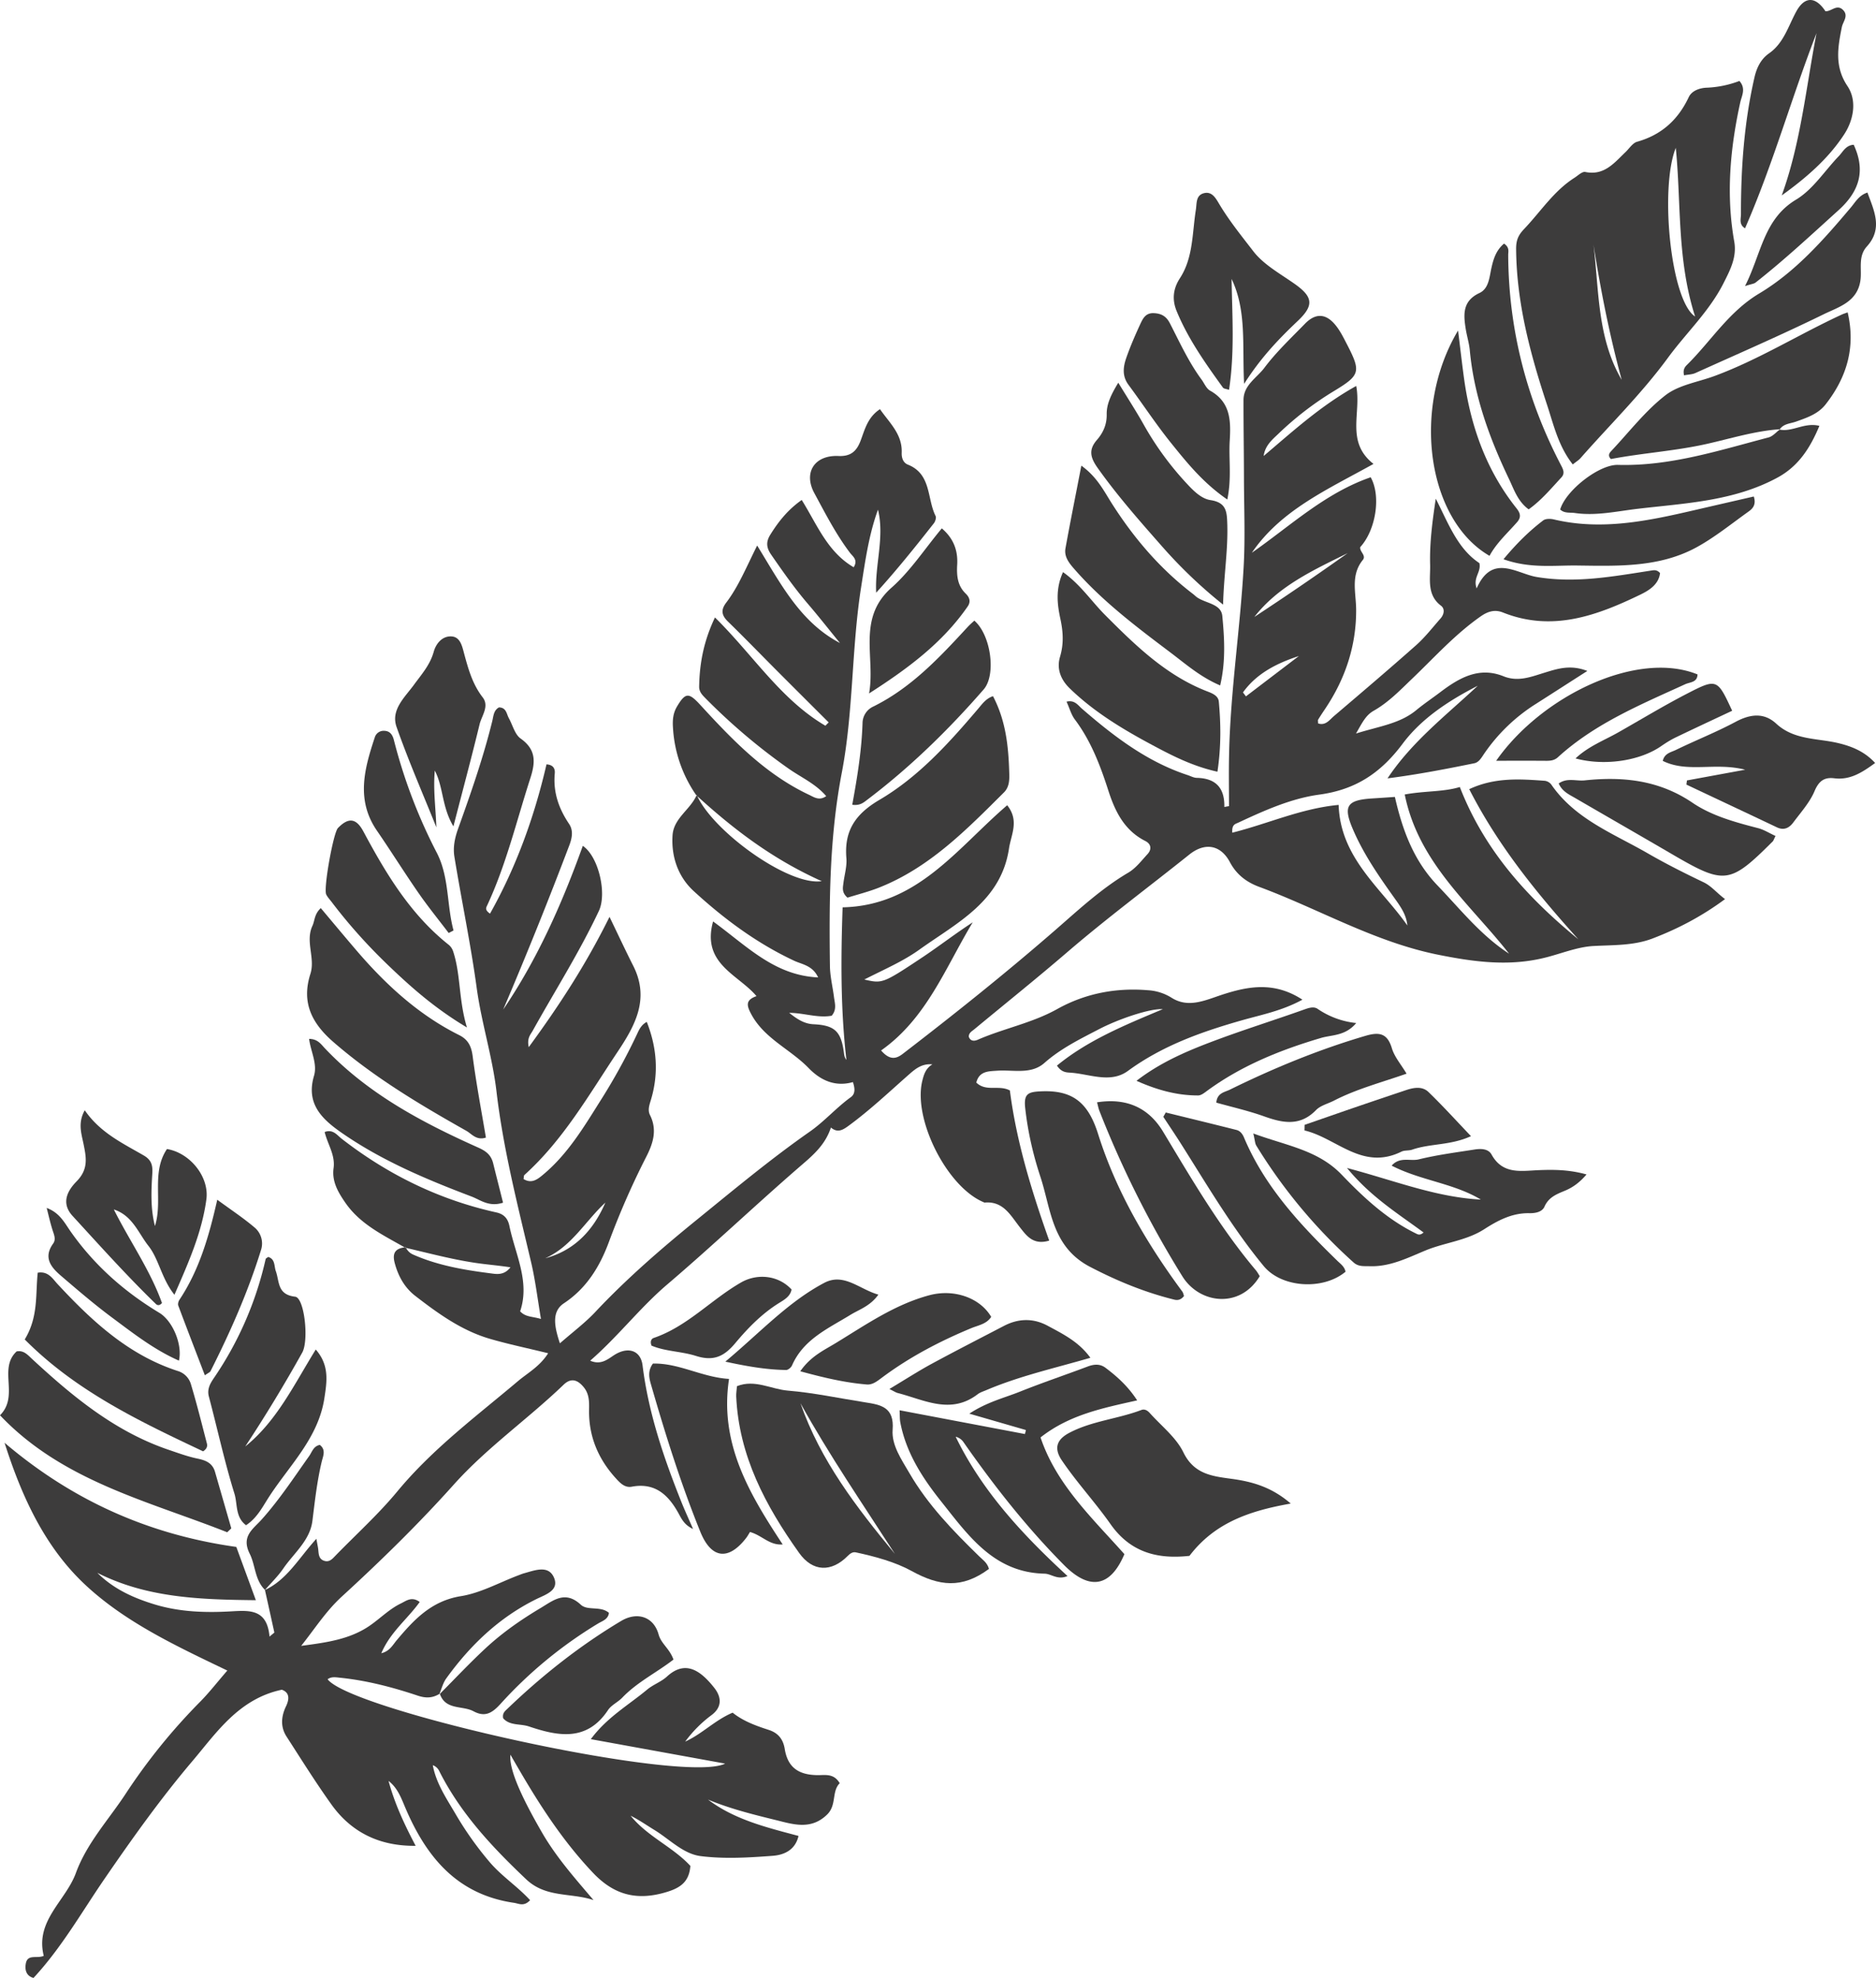
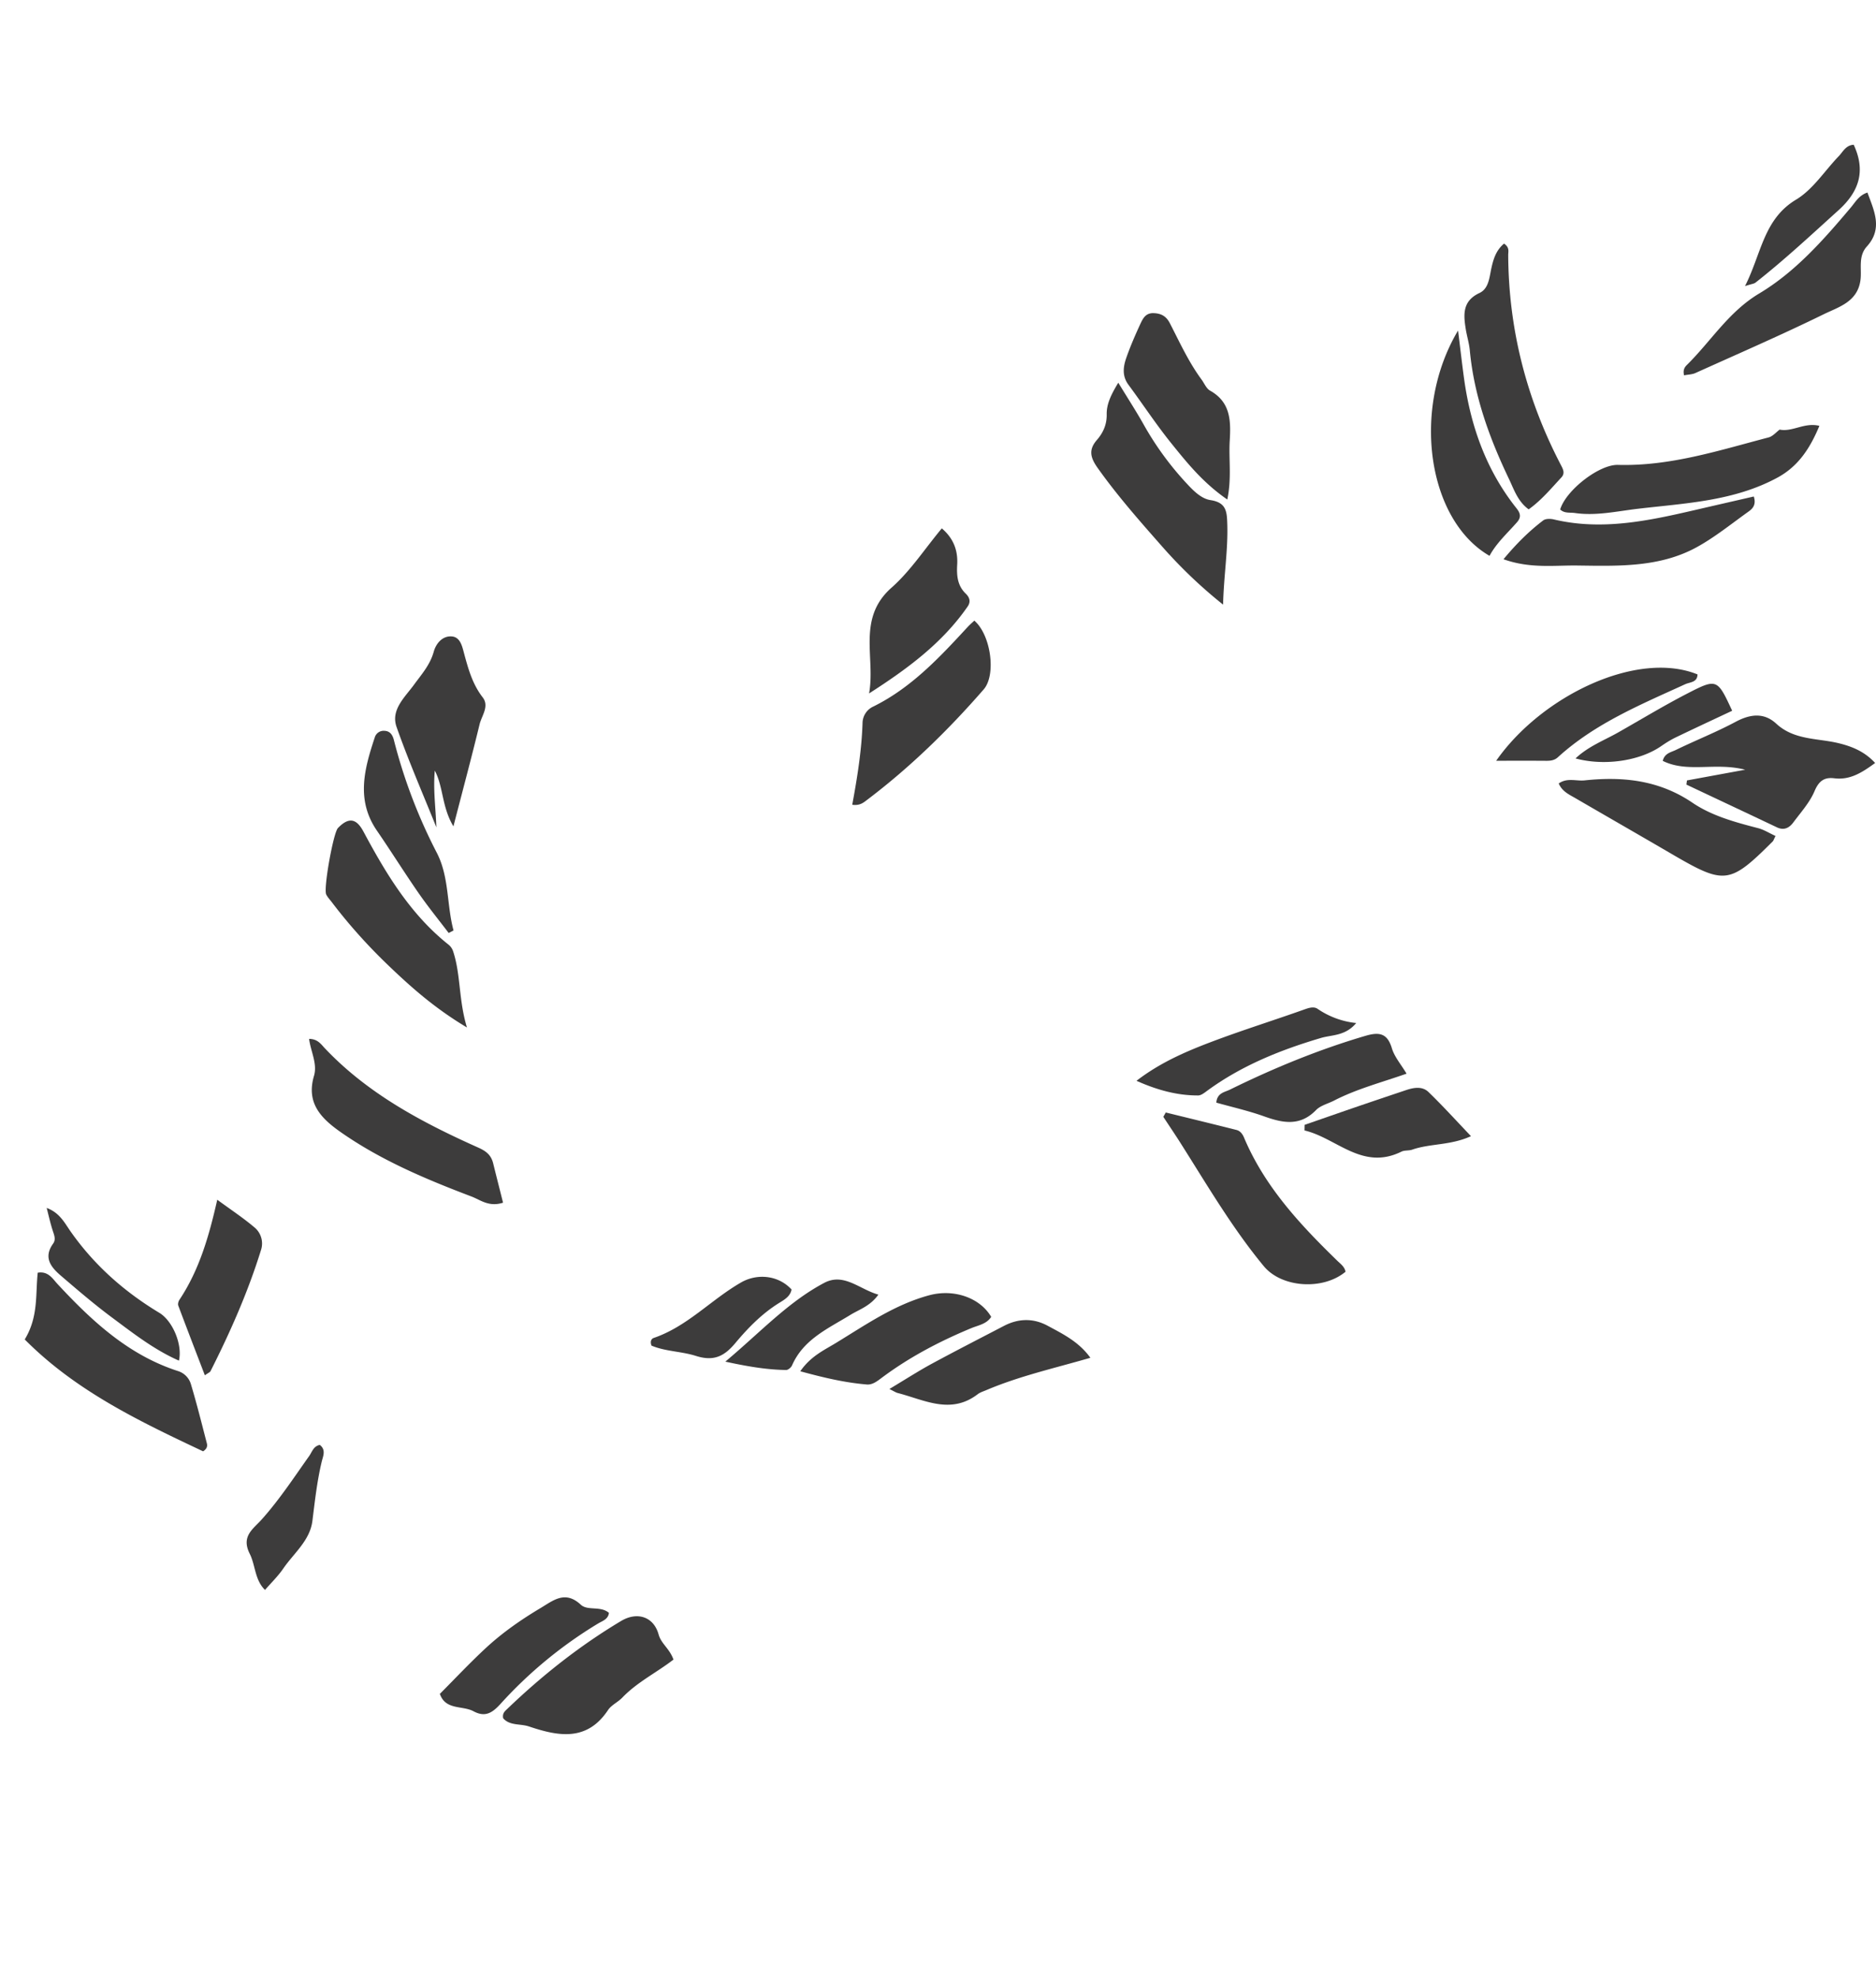
<svg xmlns="http://www.w3.org/2000/svg" viewBox="11.79 9.727 76.42 80.543" width="76.42" height="80.543">
  <g fill-rule="evenodd" clip-rule="evenodd" fill="#3d3c3c">
    <path d="M29.706 78.704l-.01.004-.006.013z" />
-     <path d="M78.915 44.477c-1.398-.806-2.96-1.39-3.931-2.8a.4.4 0 00-.264-.155c-1.02-.074-2.042-.145-3.08.341 1.172 2.296 2.754 4.242 4.443 6.112-2.047-1.681-3.807-3.582-4.826-6.2-.666.205-1.45.155-2.244.305.562 2.787 2.669 4.462 4.25 6.482-1.149-.744-1.981-1.806-2.91-2.772-.985-1.022-1.438-2.281-1.741-3.611-.378.026-.654.045-.931.062-1.026.066-1.183.31-.785 1.243.447 1.051 1.102 1.979 1.761 2.902.272.381.425.658.463 1.028-1.081-1.539-2.728-2.743-2.8-4.91-1.52.141-2.886.77-4.332 1.131-.024-.334.121-.351.232-.403 1.068-.498 2.166-.993 3.317-1.148 1.484-.202 2.502-.885 3.388-2.069.773-1.037 1.892-1.764 3.062-2.363-1.279 1.198-2.678 2.271-3.675 3.771 1.206-.154 2.371-.378 3.534-.615.17-.035.268-.188.367-.337a7.197 7.197 0 012.15-2.085c.669-.426 1.333-.855 2.088-1.337-.685-.267-1.211-.093-1.738.069-.548.167-1.078.389-1.679.147-.995-.4-1.801.064-2.567.643-.324.246-.664.473-.977.731-.675.56-1.508.658-2.462.958.26-.455.4-.747.723-.929.602-.342 1.076-.837 1.572-1.312.908-.869 1.751-1.81 2.792-2.535.298-.208.581-.279.899-.152 2.004.798 3.82.132 5.602-.731.36-.175.742-.414.797-.875-.135-.15-.254-.118-.387-.098-1.536.237-3.054.521-4.636.258-.817-.135-1.816-.974-2.448.465-.158-.456.193-.647.112-1.03-.895-.589-1.271-1.636-1.777-2.623-.138.914-.255 1.805-.23 2.691.015.563-.147 1.219.441 1.665.171.128.127.357-.017.521-.325.368-.628.762-.992 1.086-1.104.979-2.228 1.934-3.351 2.89-.178.15-.334.398-.644.298 0-.074-.016-.125.002-.156.089-.146.184-.289.279-.43.823-1.222 1.275-2.57 1.268-4.043-.003-.697-.237-1.403.274-2.031.146-.183-.142-.338-.107-.521.63-.686.859-2.074.425-2.843-1.853.64-3.269 1.978-4.841 3.074 1.188-1.741 3.073-2.57 4.956-3.618-1.145-.899-.488-2.065-.704-3.174-1.447.804-2.589 1.852-3.77 2.851.057-.422.342-.66.601-.905a12.935 12.935 0 012.232-1.72c1.117-.674 1.148-.793.528-1.984-.127-.247-.256-.5-.43-.714-.391-.485-.815-.507-1.248-.062-.567.583-1.166 1.146-1.653 1.794-.308.411-.85.703-.851 1.312-.002 1.047.016 2.096.018 3.144.002 1.214.056 2.432-.012 3.643-.142 2.542-.538 5.064-.593 7.613-.018.712-.004 1.425-.004 2.137l-.19.035c.018-.794-.369-1.171-1.124-1.185-.122-.002-.243-.071-.365-.111-1.662-.545-3.016-1.583-4.314-2.708-.161-.139-.293-.363-.625-.285.124.273.191.533.341.73.652.869 1.03 1.861 1.359 2.882.273.852.651 1.631 1.511 2.064.237.12.268.339.086.535-.245.267-.478.574-.782.753-1.097.647-2.017 1.506-2.969 2.334-2.016 1.753-4.103 3.42-6.221 5.047-.26.199-.524.271-.879-.141 1.855-1.306 2.62-3.373 3.732-5.217-.714.462-1.381.981-2.083 1.447-1.587 1.055-1.603 1.047-2.333.882.799-.409 1.567-.733 2.245-1.219 1.532-1.096 3.325-1.958 3.65-4.122.084-.559.428-1.13-.075-1.756-2.042 1.751-3.654 4.092-6.704 4.157-.074 2.132-.082 4.172.155 6.212-.083-.101-.09-.204-.104-.307-.115-.857-.376-1.104-1.239-1.144-.396-.019-.689-.231-.988-.464.593-.001 1.162.221 1.731.117.218-.255.125-.513.093-.763-.054-.424-.161-.847-.165-1.271-.034-2.63-.018-5.251.483-7.857.479-2.495.394-5.06.789-7.569.167-1.059.312-2.124.686-3.148.276 1.126-.131 2.24-.074 3.382.841-.925 1.6-1.872 2.35-2.827.059-.076.106-.227.07-.298-.354-.708-.166-1.707-1.128-2.09-.194-.079-.26-.276-.252-.484.03-.759-.499-1.216-.885-1.775-.505.333-.617.828-.788 1.281-.161.426-.396.649-.904.626-.972-.044-1.438.673-.98 1.516.447.826.877 1.667 1.447 2.422.115.152.342.289.154.593-1.076-.628-1.499-1.756-2.117-2.74-.567.399-.946.879-1.277 1.41-.184.294-.167.529.034.819.476.688.953 1.37 1.499 2.006.445.52.868 1.059 1.302 1.59-1.613-.846-2.403-2.393-3.373-3.97-.448.894-.76 1.667-1.261 2.326-.233.307-.183.521.075.774.675.658 1.331 1.335 1.996 2.002.699.701 1.401 1.4 2.103 2.1l-.133.136c-1.815-1.062-2.942-2.875-4.499-4.409-.46.967-.628 1.869-.644 2.811-.005.19.097.315.222.442a24.687 24.687 0 003.42 2.901c.509.358 1.104.617 1.534 1.122-.286.202-.501.038-.696-.053-1.782-.839-3.119-2.23-4.421-3.649-.473-.515-.609-.54-.962.055-.161.273-.184.548-.163.86a5.34 5.34 0 00.954 2.756c.002 0 .003.002.004.003.002-.007.006-.012.009-.019.008.016.019.034.026.05 1.482 1.349 3.064 2.562 5.067 3.46-1.348.196-4.39-2.002-5.067-3.46l-.035-.031c-.259.581-.93.931-.975 1.62-.058.874.225 1.69.86 2.273 1.23 1.129 2.566 2.123 4.096 2.839.314.147.752.19.974.678-1.781-.082-2.891-1.269-4.279-2.28-.48 1.731 1.027 2.157 1.768 3.042-.437.153-.408.365-.231.702.53 1.022 1.603 1.451 2.356 2.228.484.499 1.08.776 1.803.57.078.238.113.471-.085.614-.591.427-1.077.988-1.662 1.397-1.592 1.112-3.082 2.354-4.584 3.573-1.457 1.181-2.881 2.413-4.171 3.786-.414.438-.903.804-1.434 1.268-.22-.664-.355-1.288.164-1.631.938-.621 1.469-1.519 1.83-2.491.44-1.187.944-2.337 1.517-3.461.285-.554.463-1.104.159-1.712-.103-.203-.023-.417.039-.625.322-1.073.242-2.123-.17-3.169-.233.126-.316.323-.406.517a24.71 24.71 0 01-1.517 2.747c-.66 1.052-1.305 2.118-2.271 2.932-.244.206-.485.41-.826.203.016-.085.009-.142.034-.164 1.581-1.424 2.622-3.256 3.785-4.998.729-1.09 1.328-2.176.65-3.519-.31-.612-.6-1.235-.967-1.995-.972 1.962-2.054 3.615-3.29 5.305-.079-.367.068-.505.161-.668.904-1.624 1.904-3.195 2.697-4.882.332-.707-.011-2.209-.656-2.647-.845 2.349-1.845 4.608-3.244 6.668a174.65 174.65 0 002.7-6.704c.115-.307.158-.602-.017-.86-.421-.626-.652-1.29-.581-2.054.014-.155-.03-.349-.337-.368-.491 2.119-1.222 4.158-2.301 6.078-.188-.128-.17-.215-.136-.292.788-1.673 1.211-3.468 1.777-5.217.216-.665.24-1.172-.398-1.624-.233-.167-.32-.542-.474-.822-.098-.177-.101-.437-.403-.443-.217.115-.225.351-.272.549-.368 1.495-.875 2.946-1.395 4.394-.131.366-.214.749-.15 1.137.292 1.786.665 3.558.91 5.354.194 1.416.641 2.8.806 4.218.278 2.357.868 4.641 1.408 6.939.173.732.262 1.484.402 2.313-.355-.109-.619-.068-.848-.311.409-1.21-.197-2.315-.436-3.47-.062-.306-.218-.488-.534-.558-2.331-.516-4.421-1.541-6.304-3.003-.183-.143-.348-.398-.689-.271.118.498.438.932.363 1.472-.074.542.185.983.487 1.418.608.873 1.532 1.305 2.409 1.808.014-.001.024-.004.038-.006.004.01.013.016.018.026.932.217 1.852.464 2.802.607.454.069.92.104 1.452.184-.269.349-.589.274-.839.242-1.066-.137-2.126-.319-3.123-.759a.58.58 0 01-.292-.274.571.571 0 00-.035-.008l-.021-.012c-.376.047-.515.229-.404.641.145.539.404 1.001.837 1.335.931.719 1.888 1.412 3.038 1.747.747.218 1.511.376 2.374.588-.342.54-.83.799-1.229 1.135-1.696 1.432-3.479 2.758-4.911 4.487-.773.934-1.683 1.756-2.532 2.629-.118.123-.236.262-.437.205-.237-.068-.237-.271-.256-.465-.011-.102-.036-.203-.076-.435-.711.779-1.189 1.662-2.095 2.085l-.003-.004-.01.011.003-.001-.006.003.016-.008c.129.577.256 1.154.383 1.732l-.197.164c-.099-1.119-.801-1.071-1.551-1.028-1.046.061-2.096.029-3.112-.277-.872-.263-1.688-.63-2.351-1.291 2.021 1.021 4.181 1.09 6.457 1.114l-.796-2.169c-3.63-.509-6.724-1.932-9.441-4.242.696 2.185 1.632 4.23 3.271 5.769 1.631 1.529 3.686 2.492 5.804 3.507-.423.489-.745.905-1.112 1.276a24.14 24.14 0 00-3.023 3.733c-.693 1.059-1.585 2.01-2.033 3.233-.416 1.14-1.668 1.942-1.31 3.375-.271.127-.66-.089-.731.317-.048.272.029.507.314.583 1.151-1.24 1.972-2.697 2.909-4.059 1.124-1.636 2.278-3.255 3.555-4.76.987-1.164 1.897-2.546 3.651-2.917.286.099.334.336.171.674-.196.408-.235.833.019 1.229.602.932 1.189 1.874 1.835 2.775.827 1.154 1.991 1.696 3.427 1.678-.44-.836-.854-1.707-1.104-2.643.328.254.481.609.627.959.851 2.059 2.102 3.657 4.48 4.005.205.03.402.165.659-.106-.511-.561-1.163-.979-1.654-1.56a13.587 13.587 0 01-1.372-1.933c-.374-.64-.8-1.257-.938-2.005a.469.469 0 01.251.215c.867 1.734 2.162 3.114 3.556 4.434.802.76 1.82.535 2.74.844-.761-.893-1.516-1.746-2.093-2.742-.872-1.508-1.351-2.596-1.292-3.178.139.239.241.418.346.596.872 1.5 1.812 2.943 3.02 4.215.876.925 1.818 1.141 3.005.778.558-.17.91-.417.96-1.06-.71-.773-1.752-1.196-2.434-2.044.343.169.651.387.973.583.617.377 1.169.971 1.878 1.061.965.122 1.961.062 2.938-.012.431-.033.91-.211 1.05-.809-1.313-.351-2.605-.663-3.687-1.481.891.371 1.82.603 2.747.83.712.175 1.444.427 2.108-.223.393-.385.175-.938.51-1.273-.237-.409-.593-.326-.897-.329-.773-.007-1.219-.308-1.342-1.064-.069-.43-.297-.664-.658-.78-.527-.17-1.041-.359-1.465-.7-.73.31-1.242.866-1.932 1.178a5.088 5.088 0 011.065-1.073c.472-.348.394-.768.121-1.114-.559-.71-1.18-1.15-1.93-.461-.232.213-.559.325-.803.528-.761.634-1.643 1.134-2.297 2.021l5.47.995c-1.704.854-15.222-2.153-16.193-3.435.153-.113.329-.081.495-.063 1.088.11 2.142.385 3.172.729.337.113.605.102.89-.07.087-.211.145-.446.274-.626.977-1.355 2.155-2.484 3.672-3.233.366-.181.946-.351.717-.879-.225-.516-.771-.295-1.203-.177-.083.022-.162.056-.243.086-.78.294-1.539.721-2.346.85-1.201.193-1.91.958-2.615 1.797-.163.194-.283.444-.625.527.368-.866 1.071-1.396 1.564-2.087-.327-.241-.551-.044-.764.058-.467.225-.832.6-1.251.892-.831.582-1.816.703-2.814.837.554-.695 1.004-1.409 1.654-2.006 1.59-1.456 3.133-2.964 4.575-4.575 1.346-1.499 3.013-2.661 4.462-4.054.302-.289.568-.204.817.099.227.273.226.585.22.911-.021 1.082.367 2.007 1.09 2.801.175.193.367.396.652.342.943-.176 1.484.331 1.897 1.076.127.23.236.48.597.646-.184-.424-.334-.747-.466-1.076-.723-1.807-1.349-3.638-1.591-5.586-.081-.632-.613-.772-1.162-.416-.262.17-.537.413-.971.225 1.144-.996 2.027-2.158 3.14-3.106 1.807-1.54 3.531-3.176 5.324-4.733.538-.468 1.09-.892 1.342-1.655.264.221.466.113.71-.065.884-.646 1.676-1.398 2.495-2.118.256-.225.517-.427.929-.391-.275.166-.349.414-.415.686-.372 1.555 1 4.288 2.485 4.921.02.008.04.024.061.022.761-.064 1.049.521 1.433 1.007.262.332.539.741 1.194.542-.721-2.028-1.339-4.049-1.602-6.114-.455-.241-.964.068-1.368-.321.12-.468.489-.458.848-.483.652-.046 1.381.165 1.924-.314.671-.593 1.452-.974 2.229-1.378.795-.415 2.083-.85 2.597-.814-1.588.664-3.064 1.275-4.312 2.297.175.264.365.278.522.287.794.045 1.647.458 2.37-.071 1.408-1.029 2.998-1.593 4.646-2.061.797-.227 1.629-.384 2.461-.839-1.138-.743-2.194-.551-3.248-.21-.691.223-1.384.573-2.082.132a2.034 2.034 0 00-.957-.306c-1.31-.11-2.561.129-3.707.769-1.021.569-2.171.784-3.229 1.246-.138.06-.3.072-.368-.124 0-.157.125-.22.222-.299 1.268-1.05 2.554-2.08 3.802-3.153 1.606-1.379 3.307-2.642 4.958-3.963.621-.498 1.27-.416 1.656.31.275.516.685.816 1.194 1.005 2.434.901 4.692 2.241 7.288 2.763 1.446.291 2.852.479 4.294.134.681-.161 1.35-.452 2.035-.489.812-.044 1.63-.012 2.399-.304 1.03-.393 2.004-.9 2.959-1.606-.355-.267-.554-.532-.877-.687-.765-.365-1.53-.75-2.269-1.176zM66.688 32.252a126.415 126.415 0 01-3.801 2.598c.984-1.262 2.407-1.909 3.801-2.598zm-1.988 4.19l-2.156 1.642-.121-.16c.551-.769 1.368-1.186 2.277-1.482zM33.999 60.967c1.08-.482 1.633-1.514 2.451-2.268-.485 1.114-1.237 1.941-2.451 2.268zM75.858 28.64c.148-.12.243-.175.311-.252 1.196-1.361 2.496-2.631 3.571-4.099.745-1.014 1.68-1.886 2.257-3.027.272-.538.551-1.063.438-1.701-.338-1.905-.167-3.789.245-5.663.061-.274.242-.564-.034-.874a4.21 4.21 0 01-1.354.275c-.282.015-.589.128-.71.384-.436.924-1.109 1.536-2.103 1.816-.183.052-.319.275-.473.422-.461.44-.868.968-1.639.809-.125-.026-.295.144-.436.234-.849.539-1.382 1.383-2.057 2.09-.252.264-.328.477-.324.828.02 2.187.578 4.265 1.255 6.315.271.82.46 1.688 1.053 2.443zm4.196-12.892c.225 2.255.041 4.541.787 6.868-.996-.644-1.447-5.228-.787-6.868zm-2.203 9.447c-.999-1.706-.922-3.634-1.148-5.5.291 1.852.655 3.69 1.148 5.5z" />
-     <path d="M51.668 73.093c-1.059-1.032-2.084-2.088-2.832-3.378-.323-.556-.732-1.137-.684-1.768.071-.915-.47-1.014-1.112-1.114-1.054-.164-2.101-.392-3.161-.479-.679-.057-1.345-.47-2.068-.18-.014.167-.036.293-.031.417.108 2.423 1.2 4.461 2.562 6.372.559.785 1.323.788 1.977.127.1-.1.203-.176.333-.149.787.169 1.609.393 2.273.759 1.119.614 2.041.737 3.151-.085-.07-.258-.26-.375-.408-.522zm-7.271-6.226c1.171 2.115 2.537 4.106 3.846 6.135-1.552-1.879-3.036-3.801-3.846-6.135z" />
-     <path d="M58.113 66.752c-.373-.573-.813-.968-1.289-1.326-.222-.169-.471-.149-.73-.051-.918.346-1.85.659-2.759 1.023-.639.256-1.325.415-2.06.895l2.306.667-.039.163-5.107-.968c.013.238.005.364.028.484.232 1.236.897 2.263 1.657 3.217 1.109 1.393 2.157 2.91 4.224 2.953.272.005.52.271.932.097-1.849-1.701-3.485-3.468-4.556-5.673a.54.54 0 01.318.219c1.238 1.771 2.566 3.464 4.092 5.002 1.037 1.045 1.889.916 2.463-.44-1.306-1.467-2.771-2.832-3.416-4.753 1.178-.927 2.537-1.195 3.936-1.509zM74.468 57.377c-.717.03-1.466.185-1.918-.635-.136-.246-.445-.245-.702-.204-.757.119-1.521.218-2.263.4-.349.085-.77-.123-1.105.255 1.186.611 2.523.713 3.632 1.382-1.832-.095-3.517-.775-5.45-1.286.956 1.168 2.071 1.853 3.118 2.626-.159.142-.245.073-.341.026-1.168-.579-2.11-1.458-2.992-2.377-.971-1.012-2.257-1.182-3.603-1.681.069.294.069.409.122.494a21.408 21.408 0 003.964 4.76c.201.179.42.144.659.152.825.026 1.542-.34 2.264-.639.788-.327 1.663-.396 2.396-.867.559-.359 1.14-.667 1.836-.653.242.004.521-.044.62-.265.168-.383.486-.506.824-.647.312-.129.592-.319.889-.666-.695-.194-1.32-.201-1.95-.175z" />
-     <path d="M59.996 68.869c-.297-.611-.898-1.074-1.368-1.601-.089-.1-.21-.176-.342-.125-.956.363-2.003.445-2.917.92-.454.235-.705.569-.325 1.132.612.905 1.359 1.706 1.982 2.594.818 1.165 1.928 1.438 3.218 1.294 1.026-1.347 2.443-1.832 4.125-2.129-.785-.679-1.58-.896-2.432-1.01-.775-.105-1.511-.191-1.941-1.075zM25.36 52.15c1.658 1.442 3.525 2.553 5.424 3.624.225.126.407.403.8.278-.186-1.105-.396-2.211-.541-3.325-.054-.407-.192-.672-.552-.851-1.675-.837-3.017-2.082-4.219-3.491-.466-.546-.926-1.097-1.415-1.679-.27.254-.242.515-.34.722-.3.644.125 1.312-.084 1.96-.364 1.144.038 1.987.927 2.762zM20.299 66.599c.349 1.316.637 2.652 1.041 3.952.13.417.027.955.473 1.285.469-.307.691-.787.968-1.205.836-1.271 1.984-2.37 2.225-3.981.103-.674.206-1.326-.353-1.969-.891 1.438-1.587 2.915-2.873 3.949a60.356 60.356 0 002.323-3.827c.274-.497.09-2.229-.29-2.273-.736-.084-.633-.614-.789-1.046-.07-.195-.019-.488-.31-.573-.042.035-.096.056-.103.089a14.04 14.04 0 01-2.06 4.772c-.155.23-.345.48-.252.827zM51.643 38.579c-1.193 1.404-2.435 2.783-4.028 3.719-.981.577-1.441 1.258-1.347 2.375.028.332-.079.676-.121 1.016-.023.187-.076.383.167.592.394-.125.841-.236 1.267-.403 2.065-.812 3.576-2.36 5.105-3.882.214-.213.226-.493.217-.778-.031-1.071-.131-2.129-.663-3.142-.284.096-.433.31-.597.503zM86.158 26.194c.863-1.102 1.23-2.324.897-3.747-.082.031-.16.054-.233.087-1.742.802-3.375 1.832-5.181 2.501-.679.252-1.463.364-2.008.788-.818.634-1.469 1.485-2.187 2.248-.084.089-.184.196-.035.349 1.279-.245 2.595-.324 3.888-.612.992-.222 1.972-.531 2.992-.602.161-.231.438-.229.666-.312.446-.16.893-.307 1.201-.7zM84.302 27.206h-.01l-.009.013zM21.045 72.123l.167-.159-.663-2.299c-.103-.36-.372-.471-.714-.542-.395-.081-.778-.223-1.161-.353-2.18-.736-3.905-2.158-5.559-3.687-.188-.171-.352-.383-.649-.324-.76.712.117 1.807-.676 2.6 2.547 2.683 6.023 3.485 9.255 4.764zM54.207 54.167c-.534.022-.72.094-.655.681.106.959.321 1.898.619 2.798.438 1.332.46 2.857 2.029 3.672 1.111.578 2.229 1.036 3.429 1.333.119.029.259.021.393-.15-.025-.066-.034-.133-.071-.181-1.454-1.969-2.693-4.079-3.427-6.408-.401-1.275-1.024-1.8-2.317-1.745zM54.969 36.479c-.137.466.014.907.396 1.278 1.056 1.025 2.313 1.754 3.594 2.431.738.39 1.51.763 2.424.964.151-.999.142-1.929.056-2.857-.023-.226-.241-.326-.454-.407-1.681-.646-2.932-1.868-4.171-3.11-.562-.563-1.011-1.249-1.721-1.753-.314.684-.234 1.321-.108 1.901.115.541.143 1.018-.016 1.553zM18.139 62.826c.062.061.153.076.249-.039-.479-1.339-1.316-2.521-1.961-3.809.758.245 1 .963 1.407 1.479.431.543.533 1.332 1.062 1.995.568-1.301 1.119-2.531 1.301-3.885.123-.929-.677-1.898-1.606-2.05-.65.973-.161 2.109-.489 3.135-.176-.682-.155-1.369-.112-2.061.021-.319.029-.595-.339-.809-.857-.498-1.776-.924-2.408-1.843-.289.509-.138.945-.051 1.368.11.549.212 1.023-.281 1.526-.311.316-.682.845-.166 1.407 1.113 1.213 2.211 2.438 3.394 3.586zM59.466 36.296c.624.469 1.214.995 2.028 1.343.23-.976.175-1.915.087-2.831-.049-.498-.682-.509-1.036-.762-.051-.037-.097-.084-.146-.123-1.324-1.007-2.387-2.243-3.283-3.639-.34-.525-.613-1.118-1.277-1.595-.231 1.203-.45 2.282-.646 3.365-.058.318.117.565.322.802 1.156 1.334 2.553 2.387 3.951 3.44zM61.606 25.509c.037.052.142.055.25.092.232-1.526.127-3.021.104-4.515.62 1.3.428 2.689.509 4.274.688-1.081 1.421-1.839 2.187-2.565.663-.629.627-.974-.124-1.505-.587-.415-1.263-.781-1.688-1.332-.489-.635-1.005-1.271-1.416-1.97-.136-.23-.291-.47-.592-.395-.339.086-.29.409-.333.684-.15.942-.103 1.941-.648 2.779-.29.446-.319.889-.134 1.339.467 1.134 1.173 2.128 1.885 3.114zM82.875 19.024c1.141-2.608 1.894-5.324 2.912-7.946-.428 2.21-.638 4.458-1.417 6.607.994-.713 1.906-1.502 2.552-2.499.358-.553.535-1.342.125-1.954-.534-.797-.393-1.577-.229-2.399.047-.233.294-.469.038-.711-.248-.235-.47.08-.705.063-.409-.619-.854-.604-1.188.009-.325.594-.512 1.287-1.103 1.701-.365.256-.522.627-.609 1.019-.415 1.822-.545 3.674-.542 5.538 0 .185-.09.418.166.572zM56.479 54.615c.039.144.057.246.093.34a41.316 41.316 0 003.382 6.744c.693 1.12 2.346 1.339 3.153-.005-.048-.074-.097-.168-.164-.247-1.466-1.741-2.607-3.7-3.776-5.639-.57-.944-1.451-1.387-2.688-1.193zM38.327 66.169c.578 2.003 1.206 3.993 1.988 5.927.447 1.109 1.147 1.194 1.869.261.065-.084.115-.179.157-.245.495.136.79.551 1.332.506-1.355-2.056-2.587-4.109-2.185-6.74-1.099-.064-2.045-.654-3.102-.624-.24.333-.138.643-.059.915z" />
    <path d="M20.216 68.5c-.208-.8-.407-1.602-.645-2.394a.794.794 0 00-.513-.542c-2.028-.649-3.519-2.038-4.925-3.55-.202-.219-.379-.533-.806-.461-.095.878.033 1.794-.529 2.718 2.084 2.102 4.689 3.341 7.266 4.556.174-.114.177-.229.152-.327zM84.148 39.197c-.498-.461-1.058-.396-1.655-.077-.789.422-1.627.752-2.434 1.145-.193.095-.464.132-.535.446 1.01.501 2.13.046 3.357.36l-2.372.436c-.007.056-.016.113-.022.17 1.229.58 2.46 1.158 3.688 1.741.292.138.506.018.669-.203.305-.411.664-.806.86-1.267.175-.416.396-.58.809-.528.65.08 1.14-.243 1.662-.623-.429-.467-.944-.677-1.512-.812-.855-.202-1.789-.118-2.515-.788zM59.147 32a19.405 19.405 0 002.466 2.348c.031-1.194.203-2.214.172-3.26-.016-.517-.029-.896-.685-.996-.358-.054-.67-.354-.938-.643a12.495 12.495 0 01-1.779-2.425c-.307-.547-.65-1.075-1.039-1.712-.306.503-.478.879-.472 1.285.008.419-.144.751-.399 1.046-.346.397-.269.716.027 1.134.808 1.14 1.729 2.181 2.647 3.223zM71.664 24.001c.174 1.854.801 3.572 1.596 5.232.203.425.355.91.801 1.236.52-.371.912-.848 1.331-1.298.164-.177.068-.343-.026-.524-1.393-2.676-2.123-5.518-2.138-8.539 0-.142.062-.303-.17-.461-.326.273-.434.629-.517 1.007-.081.372-.106.827-.483 1.004-.694.323-.656.87-.561 1.461.047.297.14.587.167.882zM25.305 46.463c.712.938 1.5 1.81 2.352 2.622.918.878 1.873 1.717 3.154 2.482-.343-1.137-.248-2.149-.563-3.102a.59.59 0 00-.174-.26c-1.562-1.236-2.558-2.898-3.479-4.616-.292-.546-.606-.59-1.039-.143-.187.193-.597 2.463-.477 2.706.057.114.148.209.226.311zM66.262 61.063c-1.521-1.478-2.958-3.021-3.798-5.017-.062-.145-.154-.268-.307-.306-.959-.242-1.919-.475-2.879-.711a5.237 5.237 0 01-.1.176c.23.351.466.698.69 1.051 1.086 1.71 2.107 3.464 3.403 5.031.73.883 2.414.99 3.329.227-.036-.206-.203-.319-.338-.451zM25.669 55.829c1.641 1.148 3.472 1.917 5.329 2.622.362.137.708.438 1.284.251-.136-.544-.271-1.07-.401-1.597-.082-.332-.271-.496-.608-.646-2.29-1.024-4.499-2.193-6.256-4.051-.152-.162-.29-.376-.636-.375.067.514.346 1.012.2 1.504-.33 1.113.298 1.738 1.088 2.292zM47.359 38.501a.75.75 0 00-.433.67c-.036 1.108-.212 2.2-.419 3.327.319.043.464-.093.615-.207 1.746-1.321 3.304-2.842 4.738-4.489.52-.597.294-2.223-.38-2.802-.09.084-.186.166-.271.258-1.147 1.242-2.298 2.479-3.85 3.243zM77.697 28.658c-.765-.021-2.12 1.035-2.352 1.816.172.166.397.114.604.144.862.123 1.712-.073 2.552-.172 1.938-.229 3.923-.307 5.702-1.274.85-.462 1.326-1.203 1.701-2.104-.611-.152-1.093.259-1.62.153-.147.113-.282.274-.448.318-2.017.528-4.013 1.179-6.139 1.119zM84.301 27.206a.28.28 0 01-.018.013l.001.001.017-.014zM87.18 18.182c-1.106 1.311-2.253 2.615-3.727 3.496-1.246.745-1.964 1.942-2.944 2.908-.087.085-.172.197-.118.425.175-.034.329-.034.459-.092 1.751-.79 3.514-1.555 5.238-2.399.598-.292 1.353-.494 1.485-1.358.072-.468-.11-.986.267-1.401.656-.725.294-1.448.021-2.193-.349.113-.492.392-.681.614z" />
    <path d="M59.5 27.774c.648.804 1.303 1.619 2.285 2.294.183-.874.053-1.639.099-2.393.049-.814.037-1.572-.801-2.041-.153-.085-.235-.299-.349-.454-.523-.71-.887-1.51-1.288-2.289-.146-.284-.348-.401-.66-.412-.335-.013-.443.227-.55.454-.205.446-.402.897-.564 1.361-.129.367-.179.744.086 1.101.586.791 1.126 1.615 1.742 2.379zM37.09 75.736c-1.677 1.002-3.201 2.206-4.611 3.556-.105.102-.237.192-.192.405.268.31.697.215 1.049.333 1.188.399 2.362.629 3.222-.667.137-.206.402-.32.58-.505.604-.632 1.398-1.019 2.087-1.551-.164-.456-.501-.641-.607-1.025-.201-.724-.873-.938-1.528-.546zM29.566 43.418c-.027-.789-.135-1.538-.064-2.311.354.673.281 1.473.758 2.271.387-1.496.743-2.822 1.066-4.155.087-.357.406-.737.126-1.099-.421-.544-.591-1.172-.763-1.81-.078-.292-.157-.647-.501-.671-.383-.026-.638.295-.729.621-.149.54-.498.925-.812 1.356-.37.505-.947 1.016-.703 1.708.485 1.382 1.076 2.729 1.622 4.09zM80.736 42.417c-1.36-.923-2.833-1.077-4.392-.912-.343.037-.713-.119-1.059.126.143.328.424.45.677.597 1.327.771 2.658 1.534 3.982 2.307 2.101 1.223 2.314 1.197 4.061-.547.028-.027.039-.074.112-.219-.257-.118-.474-.258-.712-.319-.929-.241-1.88-.498-2.669-1.033zM72.467 32.361c.282-.524.729-.922 1.121-1.37.174-.198.141-.362-.021-.564-1.218-1.529-1.854-3.3-2.128-5.215-.087-.623-.157-1.248-.254-2.026-1.91 3.196-1.247 7.714 1.282 9.175zM83.232 29.945c-.795.183-1.595.366-2.394.551-1.898.44-3.797.848-5.757.382-.136-.032-.33-.033-.429.042-.572.436-1.082.938-1.616 1.58 1.084.387 2.061.244 3.006.256 1.654.021 3.348.085 4.865-.746.739-.406 1.406-.948 2.098-1.442.17-.12.337-.274.227-.623zM48.106 33.659c-1.419 1.253-.647 2.85-.914 4.306 1.554-.996 2.983-2.046 4.017-3.542.136-.197.075-.373-.075-.518-.345-.331-.377-.742-.352-1.184.033-.576-.146-1.069-.627-1.478-.697.837-1.277 1.734-2.049 2.416zM67.418 51.906c-1.912.562-3.746 1.317-5.532 2.195-.211.103-.518.132-.548.527.646.182 1.308.331 1.944.558.763.273 1.465.417 2.118-.256.184-.188.486-.258.734-.386.928-.478 1.942-.74 2.953-1.096-.225-.376-.492-.681-.598-1.033-.185-.618-.517-.671-1.071-.509zM49.643 62.472c-1.407.378-2.585 1.202-3.804 1.944-.479.293-1.018.531-1.449 1.151.964.263 1.822.464 2.707.538.244.021.441-.147.631-.287 1.12-.834 2.343-1.474 3.631-2.008.28-.116.624-.166.808-.459-.467-.791-1.534-1.146-2.524-.879zM52.685 63.72c-.983.512-1.97 1.017-2.944 1.544-.536.291-1.05.623-1.721 1.025.188.092.262.144.342.164 1.08.278 2.154.89 3.254.049.1-.076.228-.115.347-.165 1.349-.575 2.781-.894 4.244-1.319-.467-.652-1.116-.968-1.741-1.305-.584-.315-1.191-.301-1.781.007zM31.081 79.413c.473.254.762.065 1.091-.294a17.658 17.658 0 013.993-3.287c.169-.1.401-.166.43-.428-.343-.294-.867-.073-1.146-.331-.637-.592-1.114-.178-1.634.133-.792.471-1.547.997-2.223 1.62-.65.601-1.259 1.25-1.884 1.878.232.672.919.465 1.373.709z" />
    <path d="M29.707 78.702l-.017.02.018-.018-.001-.002zM19.053 62.895c.351.937.712 1.87 1.082 2.836.136-.098.209-.123.233-.173.804-1.592 1.524-3.219 2.053-4.925a.851.851 0 00-.274-.932c-.451-.382-.948-.709-1.507-1.119-.34 1.503-.737 2.865-1.538 4.07-.044.065-.075.175-.049.243zM80.939 37.19c-2.461-.998-6.354.872-8.201 3.516.767 0 1.404-.003 2.039.002.178.001.338-.019.475-.145 1.509-1.376 3.369-2.142 5.189-2.975.189-.086.493-.069.498-.398zM28.853 46.112c.383.551.808 1.073 1.214 1.608.067-.034.133-.068.198-.103-.282-1.044-.171-2.178-.681-3.162a21.511 21.511 0 01-1.75-4.597c-.052-.197-.148-.361-.383-.371a.377.377 0 00-.395.271c-.423 1.274-.771 2.543.087 3.793.582.847 1.125 1.718 1.71 2.561zM64.846 50.861c-1.122.398-2.259.757-3.376 1.168-1.173.433-2.335.901-3.384 1.71.817.364 1.639.6 2.512.596.129 0 .269-.12.388-.206 1.396-1.017 2.968-1.648 4.614-2.135.446-.132.993-.075 1.436-.608a3.397 3.397 0 01-1.574-.578c-.174-.118-.405-.022-.616.053zM64.934 55.532a17.8 17.8 0 00-.004.229c1.309.306 2.354 1.648 3.949.862.129-.063.3-.032.439-.081.736-.256 1.558-.166 2.393-.549-.614-.644-1.153-1.239-1.729-1.796-.253-.246-.6-.185-.916-.079-.727.244-1.453.488-2.179.737-.651.224-1.302.452-1.953.677zM45.366 61.967c-1.464.773-2.585 1.996-4.029 3.208.951.206 1.706.329 2.477.34.08.001.204-.103.24-.187.466-1.063 1.465-1.498 2.37-2.053.368-.227.812-.358 1.148-.829-.771-.215-1.403-.902-2.206-.479zM13.956 60.366c-.414.572-.088.966.321 1.315.68.582 1.36 1.166 2.078 1.699.863.641 1.716 1.311 2.724 1.754.152-.649-.254-1.619-.798-1.947-1.426-.859-2.644-1.934-3.608-3.303-.249-.353-.446-.77-.981-.968.077.3.144.604.238.899.058.187.151.377.026.551zM41.977 61.951c-1.22.7-2.188 1.791-3.554 2.258-.101.034-.158.141-.094.313.56.239 1.216.231 1.811.42.716.227 1.146.026 1.604-.523.517-.618 1.089-1.204 1.791-1.638.211-.131.446-.262.5-.543-.54-.589-1.406-.662-2.058-.287zM86.696 16.083c-.577.599-1.054 1.36-1.74 1.772-1.328.797-1.409 2.195-2.082 3.522.276-.089.367-.094.427-.141 1.177-.924 2.269-1.943 3.377-2.944.859-.774 1.114-1.614.624-2.67-.323.019-.435.282-.606.461zM24.516 71.662c.101-.807.188-1.611.377-2.403.053-.229.19-.491-.076-.693-.264.053-.316.291-.436.457-.618.872-1.206 1.766-1.918 2.565-.357.403-.861.691-.501 1.408.236.469.204 1.068.623 1.475.252-.289.528-.557.743-.869.429-.626 1.087-1.14 1.188-1.94zM79.452 40.115c.192-.133.393-.26.603-.361.763-.368 1.53-.724 2.296-1.084-.606-1.305-.617-1.327-1.852-.689-.947.49-1.86 1.044-2.788 1.57-.578.328-1.217.565-1.741 1.06 1.179.319 2.617.1 3.482-.496z" />
  </g>
</svg>